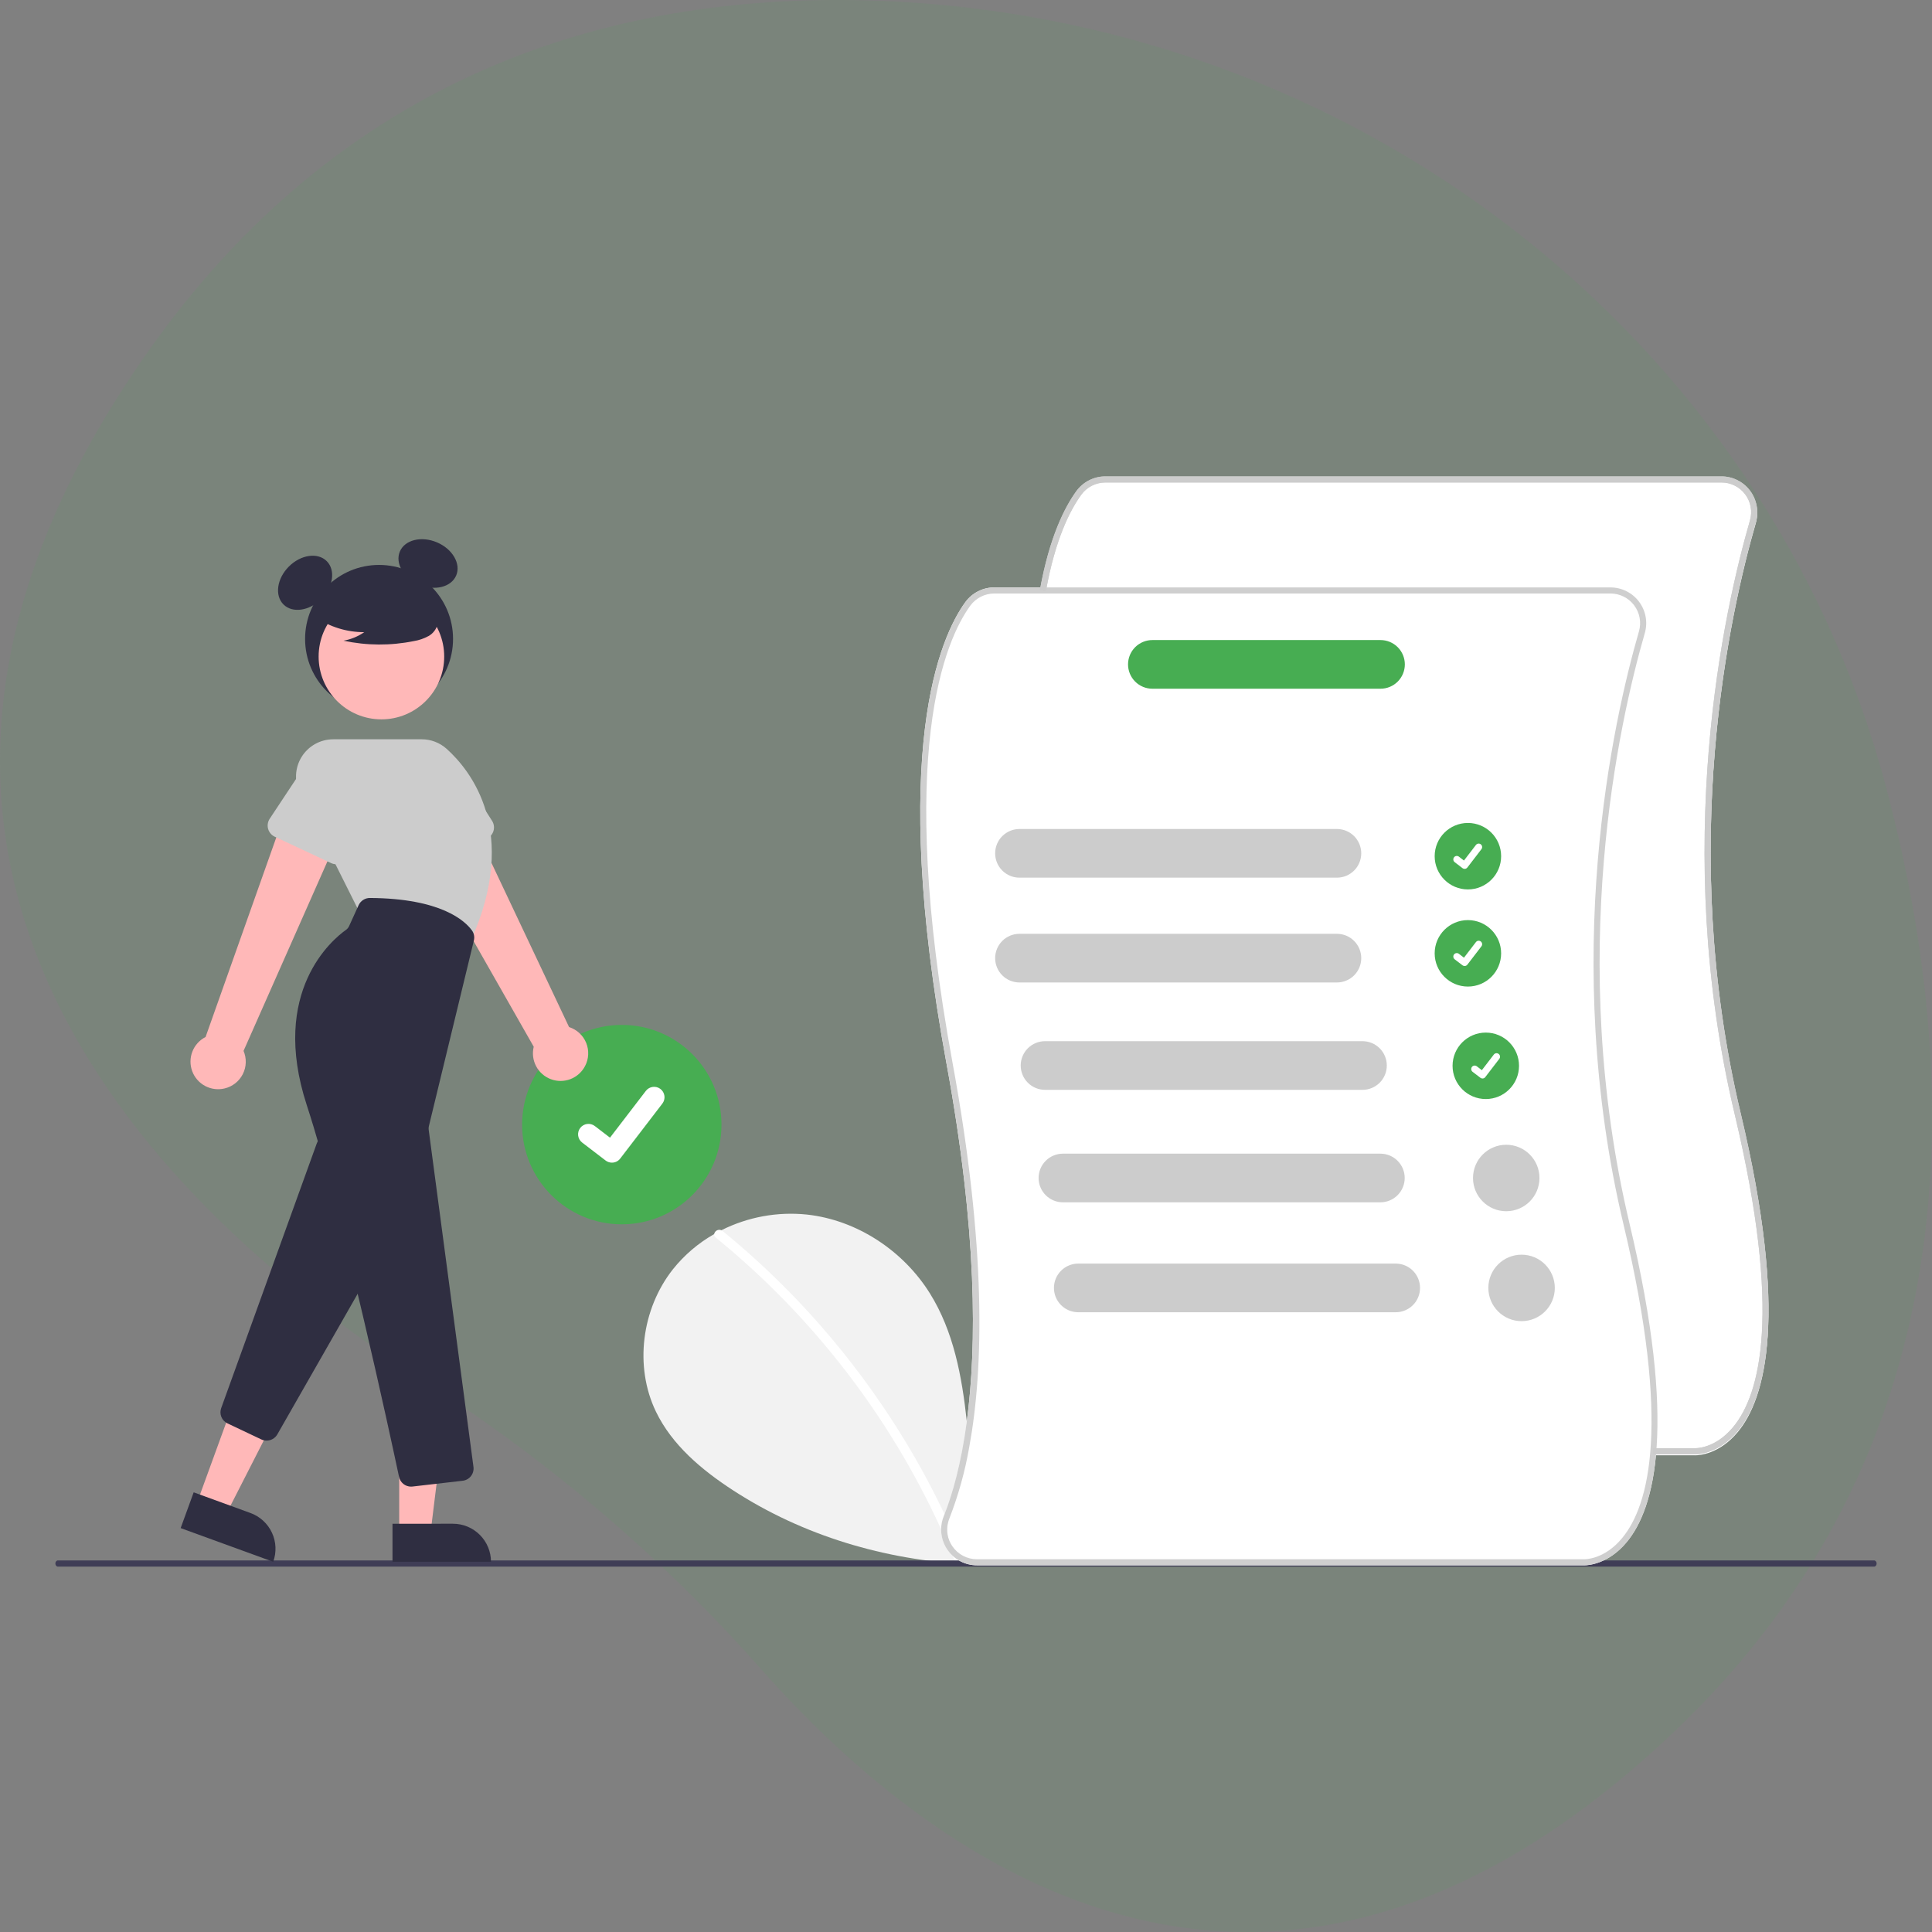
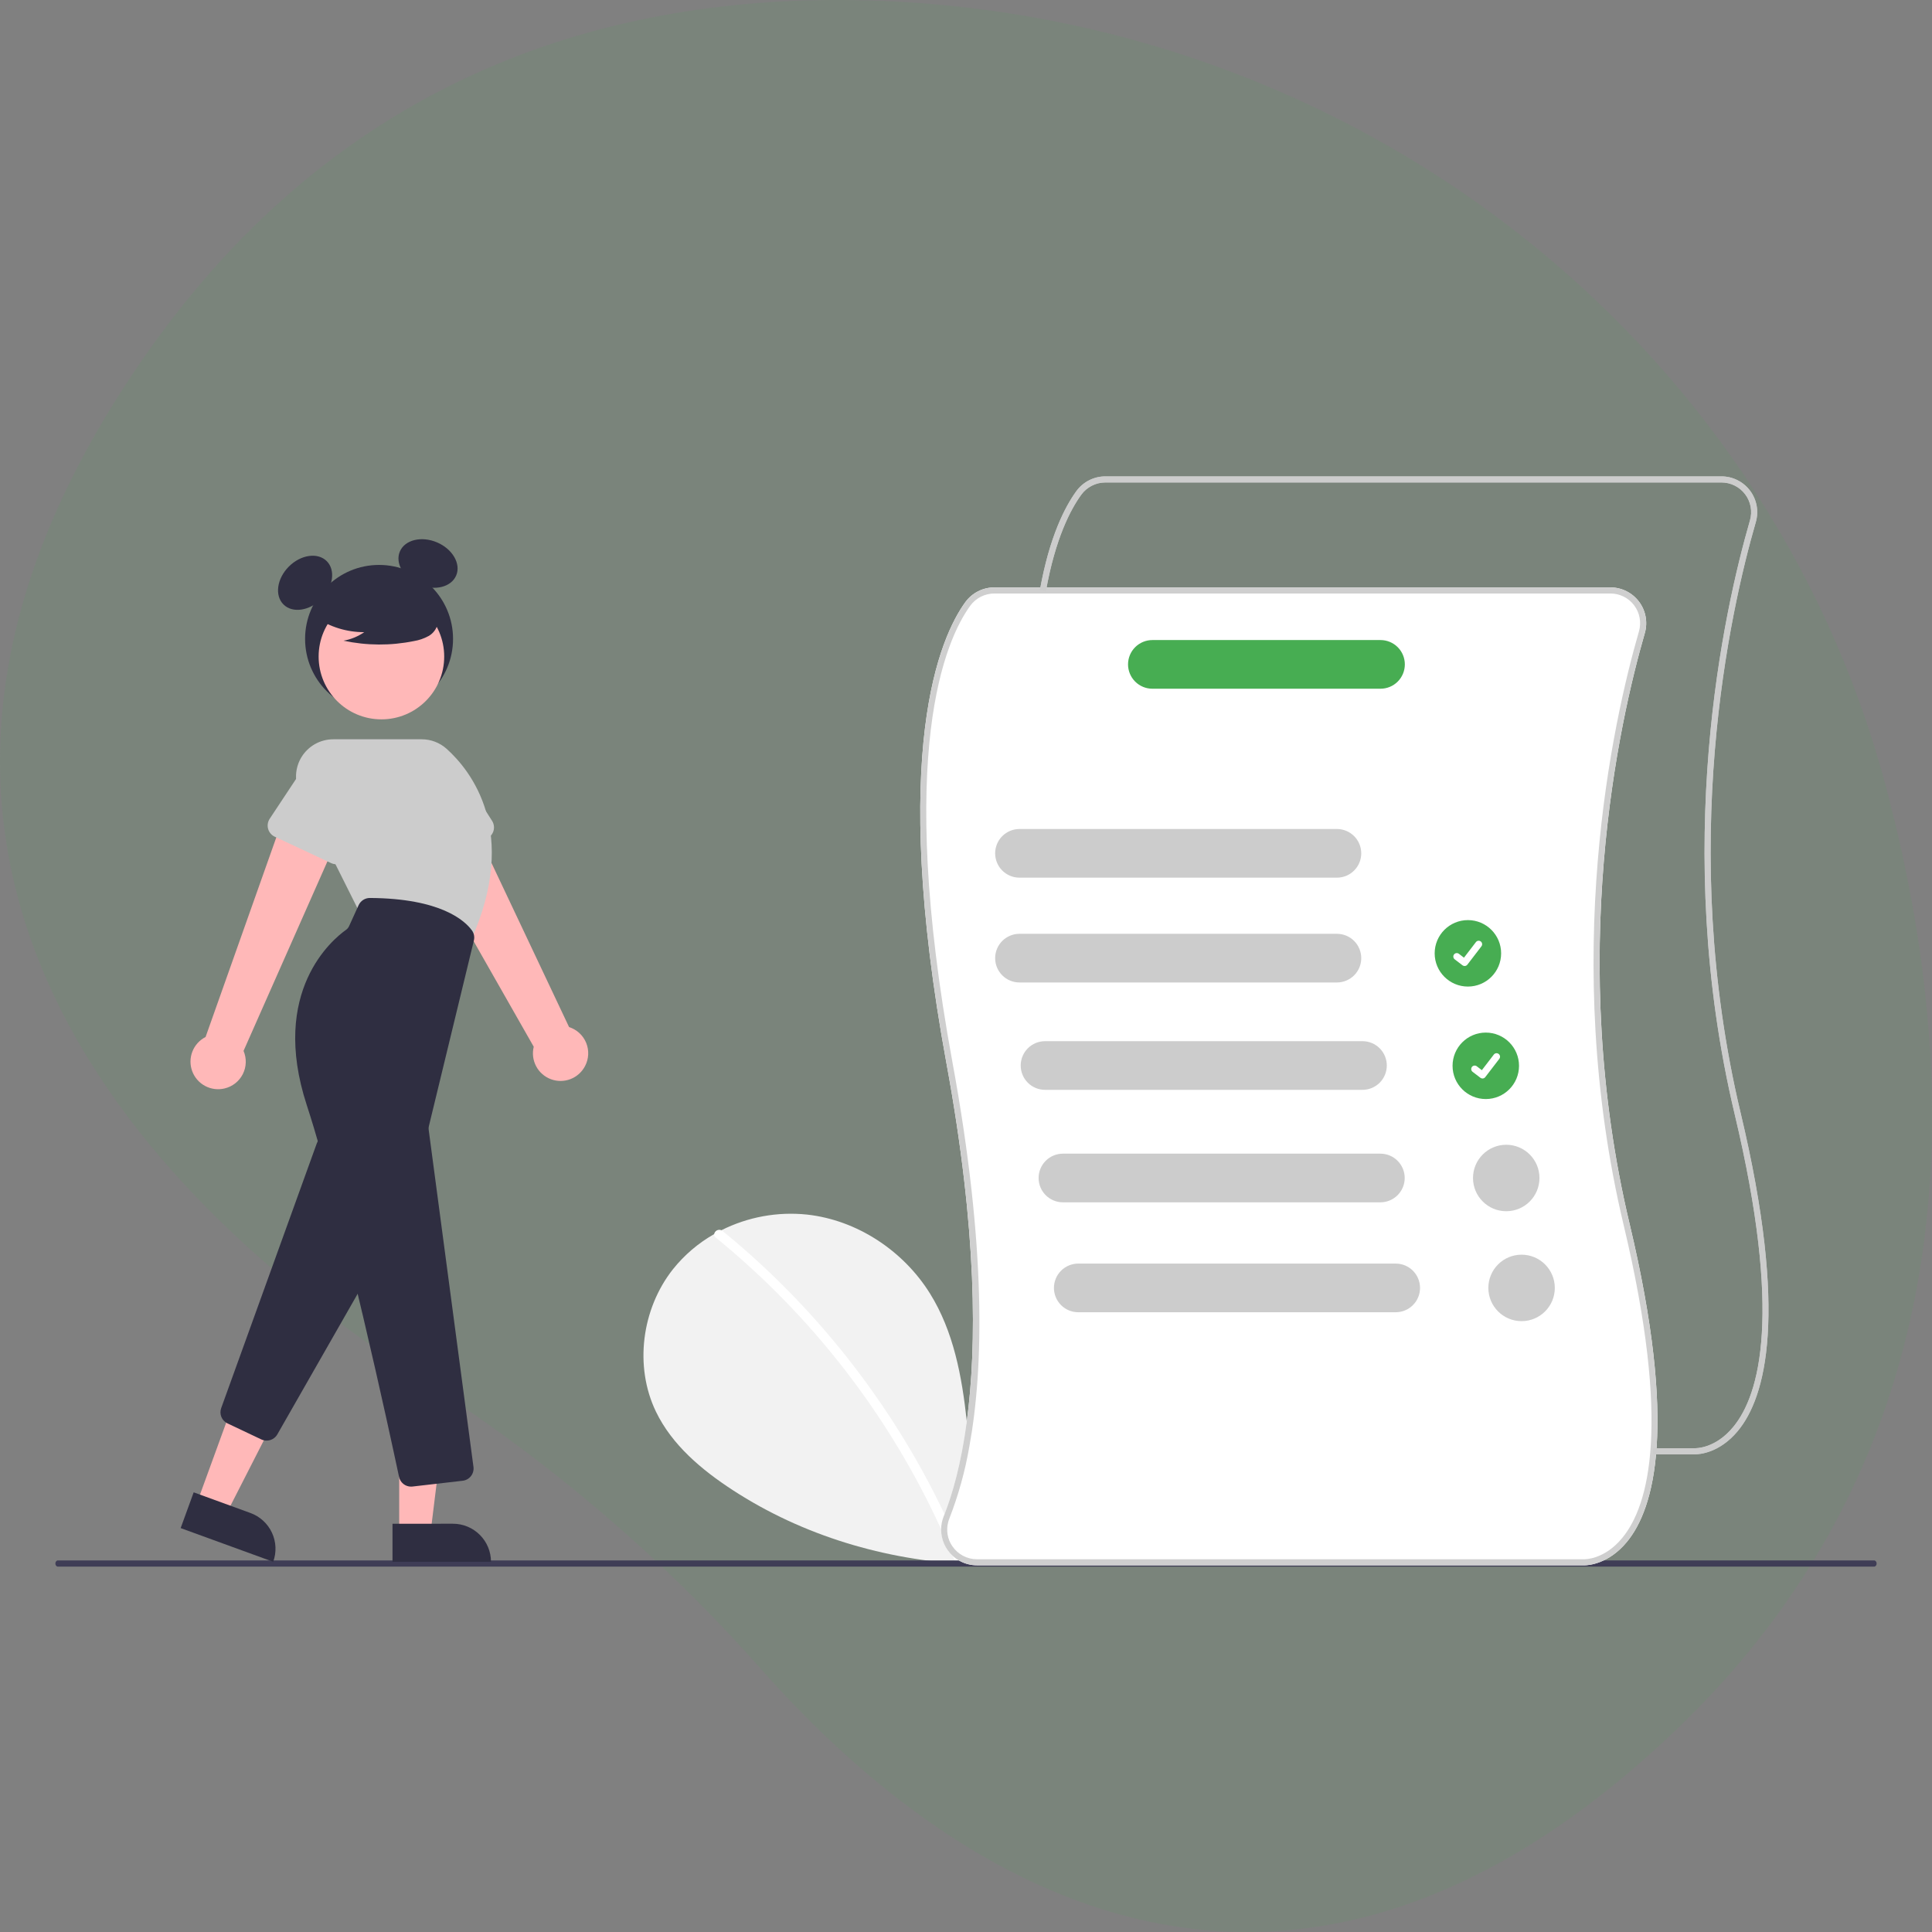
<svg xmlns="http://www.w3.org/2000/svg" width="349" height="349" viewBox="0 0 349 349" fill="none">
  <rect x="0" y="0" width="349" height="349" fill="#808080" stroke="none" />
  <g clip-path="url(#clip0_169_63)">
    <path opacity="0.1" d="M340.593 141.785C318.972 60.843 244.262 2.415 156.57 0.071C110.209 -1.168 61.425 13.47 25.907 64.694C-37.586 156.261 29.808 219.537 76.794 249.605C99.494 264.16 119.948 281.662 137.564 301.602C169.301 337.457 230.357 382.012 303.072 312.201C355.774 261.603 354.996 195.7 340.593 141.785Z" fill="#47AD52" />
    <path d="M193.684 281.675C187.489 282.587 181.219 282.89 174.965 282.58C159.884 281.818 145.052 277.431 132.377 269.183C126.757 265.526 121.396 261.033 118.487 254.997C114.539 246.8 115.92 236.424 121.558 229.285C123.614 226.709 126.144 224.551 129.011 222.926C129.435 222.686 129.869 222.455 130.308 222.233C135.085 219.831 140.45 218.848 145.768 219.402C154.809 220.39 163.153 225.913 167.974 233.63C172.268 240.511 173.764 248.629 174.646 256.766C174.812 258.299 174.955 259.837 175.094 261.365C174.325 265.794 173.117 270.134 171.487 274.323C171.405 274.527 171.337 274.737 171.284 274.951C172.208 276.955 173.087 278.978 173.921 281.019C174.705 281.444 175.583 281.667 176.475 281.665H193.647L193.684 281.675Z" fill="#F2F2F2" />
    <path d="M173.565 282.067C173.451 282.118 173.329 282.146 173.204 282.148C173.079 282.151 172.955 282.129 172.839 282.084C172.723 282.038 172.618 281.97 172.528 281.883C172.439 281.796 172.368 281.692 172.319 281.578C172.245 281.402 172.176 281.227 172.102 281.051C171.437 279.435 170.739 277.834 170.01 276.249C160.67 255.789 146.738 237.758 129.297 223.558C129.197 223.488 129.118 223.392 129.067 223.281C129.017 223.17 128.997 223.047 129.011 222.926C129.036 222.786 129.092 222.655 129.176 222.54C129.259 222.426 129.367 222.332 129.492 222.266C129.617 222.199 129.755 222.161 129.896 222.156C130.038 222.15 130.178 222.176 130.308 222.233C130.378 222.264 130.443 222.305 130.502 222.353C137.964 228.431 144.809 235.229 150.939 242.649C157.07 250.061 162.469 258.051 167.059 266.505C168.311 268.814 169.499 271.155 170.624 273.529C170.846 274 171.067 274.475 171.284 274.951C172.208 276.955 173.087 278.978 173.921 281.019C173.935 281.051 173.949 281.088 173.963 281.12C174.005 281.208 174.028 281.303 174.031 281.4C174.034 281.498 174.016 281.594 173.978 281.684C173.941 281.773 173.884 281.854 173.813 281.92C173.742 281.986 173.657 282.036 173.565 282.067Z" fill="white" />
-     <path d="M112.323 221.162C122.268 221.162 130.331 213.098 130.331 203.152C130.331 193.205 122.268 185.142 112.323 185.142C102.377 185.142 94.314 193.205 94.314 203.152C94.314 213.098 102.377 221.162 112.323 221.162Z" fill="#47AD52" />
-     <path d="M110.538 210.022C110.133 210.023 109.738 209.892 109.414 209.649L109.394 209.634L105.162 206.393C104.966 206.243 104.801 206.056 104.677 205.842C104.554 205.628 104.473 205.392 104.441 205.147C104.408 204.903 104.424 204.654 104.488 204.415C104.552 204.176 104.662 203.953 104.812 203.757C104.963 203.561 105.15 203.396 105.364 203.272C105.578 203.149 105.814 203.068 106.058 203.036C106.303 203.004 106.552 203.02 106.791 203.084C107.029 203.148 107.253 203.258 107.449 203.408L110.19 205.51L116.668 197.061C116.819 196.865 117.006 196.701 117.22 196.577C117.433 196.454 117.669 196.374 117.914 196.341C118.159 196.309 118.408 196.325 118.646 196.389C118.885 196.453 119.108 196.563 119.304 196.713L119.264 196.768L119.305 196.714C119.701 197.018 119.959 197.466 120.025 197.96C120.09 198.455 119.956 198.955 119.653 199.351L112.034 209.288C111.858 209.517 111.631 209.703 111.372 209.83C111.112 209.957 110.827 210.023 110.538 210.022Z" fill="white" />
    <path d="M338.54 283H10.46C10.338 283 10.221 282.94 10.135 282.835C10.049 282.729 10 282.587 10 282.438C10 282.289 10.049 282.146 10.135 282.041C10.221 281.936 10.338 281.876 10.46 281.876H338.54C338.662 281.876 338.779 281.936 338.865 282.041C338.952 282.146 339 282.289 339 282.438C339 282.587 338.952 282.729 338.865 282.835C338.779 282.94 338.662 283 338.54 283Z" fill="#3F3D56" />
    <path d="M68.476 128.778C75.856 128.778 81.839 122.795 81.839 115.414C81.839 108.033 75.856 102.05 68.476 102.05C61.095 102.05 55.112 108.033 55.112 115.414C55.112 122.795 61.095 128.778 68.476 128.778Z" fill="#2F2E41" />
    <path d="M58.045 108.208C60.205 106.048 60.642 102.985 59.023 101.365C57.403 99.745 54.34 100.183 52.18 102.343C50.021 104.502 49.583 107.566 51.203 109.186C52.822 110.805 55.886 110.368 58.045 108.208Z" fill="#2F2E41" />
    <path d="M82.404 103.964C83.304 101.858 81.757 99.177 78.948 97.978C76.14 96.778 73.134 97.513 72.234 99.62C71.334 101.726 72.881 104.406 75.69 105.606C78.498 106.806 81.504 106.071 82.404 103.964Z" fill="#2F2E41" />
    <path d="M105.687 192.571C106.024 191.929 106.217 191.221 106.251 190.497C106.286 189.772 106.161 189.049 105.886 188.378C105.61 187.707 105.191 187.105 104.658 186.613C104.125 186.122 103.49 185.753 102.799 185.533L83.49 144.684L74.658 150.878L96.415 189.084C96.123 190.27 96.276 191.521 96.845 192.602C97.414 193.682 98.359 194.516 99.502 194.946C100.645 195.376 101.906 195.371 103.046 194.934C104.185 194.496 105.125 193.655 105.687 192.571V192.571Z" fill="#FFB8B8" />
    <path d="M87.919 151.499L77.664 156.085C77.372 156.215 77.055 156.281 76.736 156.278C76.416 156.276 76.101 156.204 75.812 156.068C75.522 155.933 75.266 155.736 75.059 155.492C74.852 155.248 74.701 154.963 74.614 154.655L71.59 143.871C70.931 142.374 70.892 140.677 71.483 139.152C72.073 137.627 73.244 136.398 74.739 135.734C76.233 135.071 77.93 135.028 79.457 135.614C80.984 136.2 82.216 137.367 82.883 138.86L88.886 148.273C89.058 148.542 89.17 148.846 89.214 149.162C89.258 149.479 89.233 149.801 89.141 150.107C89.049 150.413 88.893 150.696 88.682 150.936C88.471 151.177 88.21 151.368 87.919 151.499Z" fill="#CCCCCC" />
    <path d="M40.558 196.621C41.264 196.457 41.926 196.14 42.496 195.692C43.067 195.245 43.533 194.678 43.861 194.031C44.188 193.384 44.37 192.673 44.393 191.948C44.417 191.223 44.281 190.502 43.995 189.835L62.282 148.518L51.821 145.883L37.135 187.325C36.047 187.879 35.2 188.813 34.755 189.95C34.309 191.087 34.296 192.347 34.718 193.493C35.14 194.639 35.967 195.59 37.044 196.167C38.12 196.743 39.37 196.905 40.558 196.621H40.558Z" fill="#FFB8B8" />
    <path d="M35.573 271.512L40.892 273.449L50.894 253.851L43.043 250.993L35.573 271.512Z" fill="#FFB8B8" />
    <path d="M49.352 282.124L32.634 276.037L34.986 269.577L45.245 273.313C46.958 273.936 48.353 275.215 49.124 276.868C49.894 278.52 49.976 280.411 49.352 282.124Z" fill="#2F2E41" />
    <path d="M48.155 260.234C47.828 260.234 47.506 260.162 47.211 260.022L41.098 257.126C40.597 256.891 40.202 256.477 39.991 255.965C39.78 255.453 39.768 254.881 39.958 254.36L57.211 206.58C57.354 206.184 57.606 205.837 57.938 205.579C58.27 205.321 58.669 205.162 59.088 205.122C59.506 205.081 59.928 205.16 60.304 205.349C60.679 205.538 60.994 205.83 61.21 206.191L70.335 221.401C70.538 221.74 70.648 222.127 70.652 222.522C70.656 222.917 70.555 223.306 70.359 223.649L50.094 259.116C49.898 259.456 49.615 259.739 49.275 259.935C48.934 260.132 48.548 260.235 48.155 260.234Z" fill="#2F2E41" />
    <path d="M68.9 129.946C75.163 129.946 80.241 124.868 80.241 118.604C80.241 112.34 75.163 107.262 68.9 107.262C62.636 107.262 57.558 112.34 57.558 118.604C57.558 124.868 62.636 129.946 68.9 129.946Z" fill="#FFB8B8" />
    <path d="M84.944 170.172L64.864 164.649L54.183 143.287C53.67 142.261 53.428 141.121 53.48 139.975C53.531 138.828 53.875 137.714 54.478 136.738C55.081 135.762 55.924 134.957 56.926 134.398C57.928 133.839 59.056 133.546 60.203 133.546H76.18C77.838 133.545 79.438 134.157 80.673 135.265C84.959 139.104 93.963 150.173 85.031 169.979L84.944 170.172Z" fill="#CCCCCC" />
    <path d="M59.806 155.907L49.632 151.145C49.343 151.009 49.086 150.813 48.879 150.569C48.672 150.325 48.52 150.04 48.434 149.732C48.347 149.424 48.328 149.102 48.378 148.786C48.427 148.47 48.544 148.169 48.72 147.902L54.904 138.563C55.605 137.086 56.864 135.948 58.404 135.397C59.944 134.847 61.639 134.93 63.118 135.627C64.597 136.325 65.739 137.58 66.294 139.119C66.848 140.657 66.771 142.353 66.077 143.834L62.88 154.53C62.788 154.837 62.632 155.119 62.421 155.36C62.21 155.6 61.95 155.792 61.658 155.923C61.367 156.053 61.05 156.12 60.73 156.117C60.411 156.114 60.096 156.043 59.806 155.907Z" fill="#CCCCCC" />
    <path d="M72.115 276.867H77.776L80.469 255.03L72.114 255.03L72.115 276.867Z" fill="#FFB8B8" />
    <path d="M88.694 282.124L70.902 282.124L70.902 275.25L81.82 275.249C83.643 275.249 85.391 275.973 86.68 277.263C87.97 278.552 88.694 280.3 88.694 282.124Z" fill="#2F2E41" />
    <path d="M74.253 268.546C73.744 268.547 73.25 268.372 72.855 268.051C72.46 267.73 72.188 267.283 72.084 266.784C70.457 259.117 62.005 219.843 55.409 199.613C48.698 179.031 60.128 169.656 62.487 167.985C62.738 167.808 62.938 167.567 63.065 167.287L64.78 163.516C64.957 163.127 65.243 162.797 65.603 162.565C65.963 162.334 66.382 162.211 66.81 162.211H66.824C79.674 162.287 83.994 166.338 85.254 168.077C85.441 168.336 85.568 168.632 85.628 168.945C85.688 169.258 85.679 169.58 85.603 169.89L77.472 203.436C77.422 203.644 77.41 203.86 77.438 204.072L85.528 264.982C85.566 265.275 85.547 265.573 85.469 265.858C85.392 266.143 85.259 266.41 85.077 266.643C84.896 266.876 84.67 267.07 84.412 267.215C84.155 267.359 83.871 267.451 83.578 267.485L74.514 268.531C74.427 268.541 74.34 268.546 74.253 268.546Z" fill="#2F2E41" />
    <path d="M56.983 111.47C59.574 113.256 62.65 114.207 65.798 114.195C64.675 114.973 63.397 115.499 62.051 115.736C66.236 116.634 70.561 116.658 74.756 115.807C75.689 115.658 76.588 115.349 77.416 114.894C77.828 114.664 78.187 114.349 78.47 113.971C78.753 113.593 78.953 113.159 79.057 112.698C79.336 111.106 78.095 109.659 76.806 108.684C74.832 107.214 72.555 106.201 70.142 105.718C67.728 105.236 65.237 105.296 62.849 105.895C61.291 106.298 59.729 106.979 58.716 108.231C57.703 109.483 57.404 111.413 58.368 112.703L56.983 111.47Z" fill="#2F2E41" />
-     <path d="M314.434 201.233C302.968 153.083 312.531 110.538 317.176 94.486C317.453 93.524 317.502 92.51 317.32 91.526C317.138 90.541 316.73 89.613 316.128 88.813C315.526 88.013 314.746 87.364 313.85 86.918C312.954 86.471 311.967 86.238 310.966 86.238H199.664C198.645 86.239 197.641 86.481 196.732 86.943C195.824 87.405 195.038 88.075 194.437 88.898C189.944 95.077 180.621 115.567 191.034 172.261C196.603 202.591 196.52 223.27 194.7 236.893C193.68 244.563 192.105 249.994 190.678 253.656L190.526 254.044C190.226 254.785 190.069 255.576 190.064 256.376C190.054 257.279 190.235 258.174 190.595 259.001C190.956 259.829 191.488 260.571 192.156 261.179C192.592 261.587 193.085 261.929 193.62 262.194C194.064 262.421 194.534 262.593 195.019 262.707C195.513 262.828 196.02 262.888 196.529 262.887H306.113C306.127 262.887 306.163 262.892 306.228 262.892C306.93 262.892 310.592 262.689 313.912 258.689C318.945 252.626 323.124 237.738 314.434 201.233Z" fill="white" />
    <path d="M294.379 221.106C282.914 172.955 292.477 130.411 297.122 114.359C297.399 113.396 297.448 112.383 297.266 111.399C297.084 110.414 296.676 109.486 296.074 108.686C295.471 107.886 294.692 107.237 293.796 106.79C292.9 106.344 291.913 106.111 290.911 106.111H179.61C178.591 106.112 177.587 106.353 176.678 106.816C175.77 107.278 174.984 107.948 174.383 108.771C169.89 114.95 160.567 135.439 170.98 192.133C176.548 222.464 176.466 243.143 174.646 256.766C173.626 264.436 172.051 269.867 170.624 273.529L170.472 273.917C170.171 274.658 170.015 275.449 170.01 276.249C170 277.152 170.181 278.046 170.541 278.874C170.902 279.702 171.434 280.444 172.102 281.051C172.538 281.46 173.031 281.802 173.566 282.067C174.01 282.294 174.479 282.466 174.965 282.58C175.459 282.701 175.966 282.761 176.475 282.76H286.058C286.072 282.76 286.109 282.765 286.174 282.765C286.876 282.765 290.538 282.561 293.858 278.562C298.891 272.499 303.069 257.611 294.379 221.106Z" fill="white" />
    <path d="M294.379 221.106C282.914 172.955 292.477 130.411 297.122 114.359C297.399 113.396 297.448 112.383 297.266 111.399C297.084 110.414 296.676 109.486 296.074 108.686C295.471 107.886 294.692 107.237 293.796 106.79C292.9 106.344 291.913 106.111 290.911 106.111H179.61C178.591 106.112 177.587 106.353 176.678 106.816C175.77 107.278 174.984 107.948 174.383 108.771C169.89 114.95 160.567 135.439 170.98 192.133C176.548 222.464 176.466 243.143 174.646 256.766C173.626 264.436 172.051 269.867 170.624 273.529L170.472 273.917C170.171 274.658 170.015 275.449 170.01 276.249C170 277.152 170.181 278.046 170.541 278.874C170.902 279.702 171.434 280.444 172.102 281.051C172.538 281.46 173.031 281.802 173.566 282.067C174.01 282.294 174.479 282.466 174.965 282.58C175.459 282.701 175.966 282.761 176.475 282.76H286.058C286.072 282.76 286.109 282.765 286.174 282.765C286.876 282.765 290.538 282.561 293.858 278.562C298.891 272.499 303.069 257.611 294.379 221.106ZM293.045 277.819C289.79 281.772 286.257 281.67 286.086 281.666H176.475C175.597 281.665 174.733 281.45 173.958 281.039C173.183 280.627 172.52 280.032 172.028 279.306C171.595 278.678 171.304 277.963 171.176 277.21C171.047 276.458 171.085 275.687 171.285 274.951C171.337 274.737 171.405 274.527 171.488 274.323C173.118 270.134 174.326 265.794 175.094 261.365C177.698 247.165 178.183 225.253 172.06 191.935C161.726 135.661 170.864 115.481 175.269 109.418C175.769 108.735 176.422 108.18 177.176 107.796C177.931 107.413 178.764 107.212 179.61 107.21H290.911C291.742 107.21 292.561 107.402 293.304 107.772C294.048 108.143 294.695 108.681 295.194 109.344C295.694 110.007 296.033 110.777 296.184 111.594C296.335 112.411 296.294 113.251 296.065 114.049C291.396 130.189 281.787 172.955 293.313 221.36C301.883 257.357 297.898 271.931 293.045 277.819Z" fill="#CFCFCF" />
-     <path d="M265.164 160.667C268.479 160.667 271.167 157.979 271.167 154.664C271.167 151.348 268.479 148.66 265.164 148.66C261.849 148.66 259.161 151.348 259.161 154.664C259.161 157.979 261.849 160.667 265.164 160.667Z" fill="#47AD52" />
    <path d="M264.569 156.954C264.434 156.954 264.303 156.91 264.194 156.829L264.188 156.824L262.777 155.744C262.712 155.694 262.656 155.632 262.615 155.561C262.574 155.489 262.547 155.411 262.536 155.329C262.525 155.247 262.53 155.164 262.551 155.084C262.573 155.005 262.609 154.93 262.66 154.865C262.71 154.799 262.772 154.744 262.844 154.703C262.915 154.662 262.994 154.635 263.076 154.624C263.157 154.614 263.24 154.619 263.32 154.641C263.4 154.662 263.474 154.699 263.539 154.749L264.453 155.45L266.613 152.634C266.663 152.568 266.725 152.513 266.796 152.472C266.868 152.431 266.946 152.404 267.028 152.394C267.109 152.383 267.192 152.388 267.272 152.409C267.351 152.431 267.426 152.468 267.491 152.518L267.478 152.536L267.492 152.518C267.623 152.619 267.71 152.769 267.731 152.933C267.753 153.098 267.709 153.265 267.608 153.397L265.068 156.709C265.009 156.786 264.933 156.847 264.847 156.89C264.76 156.932 264.665 156.954 264.569 156.954Z" fill="white" />
    <path d="M265.164 178.215C268.479 178.215 271.167 175.528 271.167 172.212C271.167 168.897 268.479 166.209 265.164 166.209C261.849 166.209 259.161 168.897 259.161 172.212C259.161 175.528 261.849 178.215 265.164 178.215Z" fill="#47AD52" />
    <path d="M264.569 174.502C264.434 174.502 264.303 174.459 264.194 174.378L264.188 174.373L262.777 173.292C262.712 173.242 262.656 173.18 262.615 173.109C262.574 173.037 262.547 172.959 262.536 172.877C262.525 172.795 262.53 172.712 262.551 172.632C262.573 172.553 262.609 172.478 262.66 172.413C262.71 172.347 262.772 172.292 262.844 172.251C262.915 172.21 262.994 172.183 263.076 172.172C263.157 172.162 263.24 172.167 263.32 172.189C263.4 172.21 263.474 172.247 263.539 172.297L264.453 172.998L266.613 170.182C266.663 170.116 266.725 170.062 266.796 170.02C266.868 169.979 266.946 169.952 267.028 169.942C267.109 169.931 267.192 169.936 267.272 169.958C267.351 169.979 267.426 170.016 267.491 170.066L267.478 170.084L267.492 170.066C267.623 170.167 267.71 170.317 267.731 170.481C267.753 170.646 267.709 170.813 267.608 170.945L265.068 174.257C265.009 174.334 264.933 174.395 264.847 174.438C264.76 174.48 264.665 174.502 264.569 174.502Z" fill="white" />
    <path d="M268.396 198.534C271.711 198.534 274.399 195.846 274.399 192.531C274.399 189.215 271.711 186.528 268.396 186.528C265.081 186.528 262.393 189.215 262.393 192.531C262.393 195.846 265.081 198.534 268.396 198.534Z" fill="#47AD52" />
    <path d="M267.801 194.821C267.666 194.821 267.535 194.777 267.427 194.696L267.42 194.691L266.009 193.611C265.944 193.561 265.889 193.499 265.847 193.428C265.806 193.356 265.779 193.277 265.768 193.196C265.757 193.114 265.762 193.031 265.784 192.951C265.805 192.872 265.842 192.797 265.892 192.731C265.942 192.666 266.004 192.611 266.076 192.57C266.147 192.529 266.226 192.502 266.308 192.491C266.389 192.481 266.473 192.486 266.552 192.507C266.632 192.529 266.706 192.566 266.772 192.616L267.685 193.317L269.845 190.501C269.895 190.435 269.957 190.38 270.028 190.339C270.1 190.298 270.178 190.271 270.26 190.261C270.342 190.25 270.425 190.255 270.504 190.276C270.584 190.298 270.658 190.334 270.723 190.385L270.71 190.403L270.724 190.385C270.856 190.486 270.942 190.635 270.963 190.8C270.985 190.965 270.941 191.132 270.84 191.264L268.3 194.576C268.241 194.653 268.166 194.714 268.079 194.757C267.993 194.799 267.898 194.821 267.801 194.821Z" fill="white" />
    <path d="M306.226 262.708C306.164 262.708 306.125 262.707 306.111 262.706L298.659 262.707V261.608H306.138C306.312 261.613 309.845 261.714 313.1 257.764C317.951 251.876 321.935 237.302 313.364 201.303C301.84 152.898 311.452 110.135 316.119 93.996C316.349 93.197 316.39 92.356 316.239 91.539C316.088 90.722 315.749 89.951 315.249 89.288C314.749 88.624 314.102 88.086 313.358 87.716C312.614 87.345 311.795 87.153 310.964 87.154H199.665C198.819 87.155 197.985 87.356 197.231 87.74C196.477 88.124 195.824 88.68 195.325 89.364C193.348 92.083 190.634 97.309 188.937 106.757L187.855 106.563C189.59 96.909 192.391 91.53 194.436 88.717C195.037 87.894 195.824 87.224 196.732 86.761C197.641 86.298 198.646 86.056 199.665 86.055H310.964C311.965 86.054 312.953 86.286 313.849 86.733C314.745 87.179 315.525 87.828 316.128 88.627C316.73 89.427 317.138 90.356 317.32 91.341C317.502 92.326 317.452 93.339 317.175 94.301C312.532 110.356 302.97 152.898 314.433 201.049C323.124 237.554 318.946 252.444 313.911 258.507C310.59 262.506 306.931 262.708 306.226 262.708Z" fill="#CCCCCC" />
    <path d="M306.226 262.708C306.164 262.708 306.125 262.707 306.111 262.706L298.659 262.707V261.608H306.138C306.312 261.613 309.845 261.714 313.1 257.764C317.951 251.876 321.935 237.302 313.364 201.303C301.84 152.898 311.452 110.135 316.119 93.996C316.349 93.197 316.39 92.356 316.239 91.539C316.088 90.722 315.749 89.951 315.249 89.288C314.749 88.624 314.102 88.086 313.358 87.716C312.614 87.345 311.795 87.153 310.964 87.154H199.665C198.819 87.155 197.985 87.356 197.231 87.74C196.477 88.124 195.824 88.68 195.325 89.364C193.348 92.083 190.634 97.309 188.937 106.757L187.855 106.563C189.59 96.909 192.391 91.53 194.436 88.717C195.037 87.894 195.824 87.224 196.732 86.761C197.641 86.298 198.646 86.056 199.665 86.055H310.964C311.965 86.054 312.953 86.286 313.849 86.733C314.745 87.179 315.525 87.828 316.128 88.627C316.73 89.427 317.138 90.356 317.32 91.341C317.502 92.326 317.452 93.339 317.175 94.301C312.532 110.356 302.97 152.898 314.433 201.049C323.124 237.554 318.946 252.444 313.911 258.507C310.59 262.506 306.931 262.708 306.226 262.708Z" fill="#CCCCCC" />
    <path d="M241.504 158.543H184.16C182.994 158.543 181.876 158.08 181.052 157.256C180.228 156.431 179.765 155.313 179.765 154.147C179.765 152.982 180.228 151.864 181.052 151.039C181.876 150.215 182.994 149.752 184.16 149.752H241.504C242.669 149.752 243.787 150.215 244.612 151.039C245.436 151.864 245.899 152.982 245.899 154.147C245.899 155.313 245.436 156.431 244.612 157.256C243.787 158.08 242.669 158.543 241.504 158.543Z" fill="#CCCCCC" />
    <path d="M241.504 177.476H184.16C182.994 177.476 181.876 177.013 181.052 176.189C180.228 175.365 179.765 174.247 179.765 173.081C179.765 171.915 180.228 170.797 181.052 169.973C181.876 169.148 182.994 168.685 184.16 168.685H241.504C242.669 168.685 243.787 169.148 244.612 169.973C245.436 170.797 245.899 171.915 245.899 173.081C245.899 174.247 245.436 175.365 244.612 176.189C243.787 177.013 242.669 177.476 241.504 177.476Z" fill="#CCCCCC" />
    <path d="M246.121 196.872H188.777C187.612 196.872 186.494 196.409 185.669 195.584C184.845 194.76 184.382 193.642 184.382 192.476C184.382 191.31 184.845 190.192 185.669 189.368C186.494 188.543 187.612 188.08 188.777 188.08H246.121C247.287 188.08 248.405 188.543 249.229 189.368C250.053 190.192 250.516 191.31 250.516 192.476C250.516 193.642 250.053 194.76 249.229 195.584C248.405 196.409 247.287 196.872 246.121 196.872Z" fill="#CCCCCC" />
    <path d="M249.353 217.191H192.01C190.844 217.191 189.726 216.727 188.902 215.903C188.077 215.079 187.614 213.961 187.614 212.795C187.614 211.629 188.077 210.511 188.902 209.687C189.726 208.862 190.844 208.399 192.01 208.399H249.353C250.519 208.399 251.637 208.862 252.461 209.687C253.285 210.511 253.749 211.629 253.749 212.795C253.749 213.961 253.285 215.079 252.461 215.903C251.637 216.727 250.519 217.191 249.353 217.191Z" fill="#CCCCCC" />
    <path d="M249.378 124.412H208.171C207.594 124.413 207.021 124.3 206.488 124.079C205.954 123.858 205.469 123.535 205.06 123.126C204.652 122.718 204.327 122.233 204.106 121.7C203.885 121.166 203.771 120.594 203.771 120.017C203.771 119.439 203.885 118.867 204.106 118.333C204.327 117.8 204.652 117.315 205.06 116.907C205.469 116.498 205.954 116.175 206.488 115.954C207.021 115.734 207.594 115.62 208.171 115.621H249.378C250.543 115.621 251.661 116.084 252.486 116.908C253.31 117.733 253.773 118.851 253.773 120.017C253.773 121.182 253.31 122.3 252.486 123.125C251.661 123.949 250.543 124.412 249.378 124.412Z" fill="#47AD52" />
    <path d="M272.09 218.798C275.405 218.798 278.093 216.111 278.093 212.795C278.093 209.48 275.405 206.792 272.09 206.792C268.775 206.792 266.087 209.48 266.087 212.795C266.087 216.111 268.775 218.798 272.09 218.798Z" fill="#CCCCCC" />
    <path d="M252.124 237.047H194.78C193.614 237.047 192.496 236.584 191.672 235.76C190.848 234.936 190.385 233.818 190.385 232.652C190.385 231.486 190.848 230.368 191.672 229.544C192.496 228.719 193.614 228.256 194.78 228.256H252.124C253.289 228.256 254.407 228.719 255.232 229.544C256.056 230.368 256.519 231.486 256.519 232.652C256.519 233.818 256.056 234.936 255.232 235.76C254.407 236.584 253.289 237.047 252.124 237.047Z" fill="#CCCCCC" />
    <path d="M274.861 238.655C278.176 238.655 280.864 235.967 280.864 232.652C280.864 229.336 278.176 226.648 274.861 226.648C271.546 226.648 268.858 229.336 268.858 232.652C268.858 235.967 271.546 238.655 274.861 238.655Z" fill="#CCCCCC" />
  </g>
  <defs>
    <clipPath id="clip0_169_63">
      <rect width="349" height="349" fill="white" />
    </clipPath>
  </defs>
</svg>